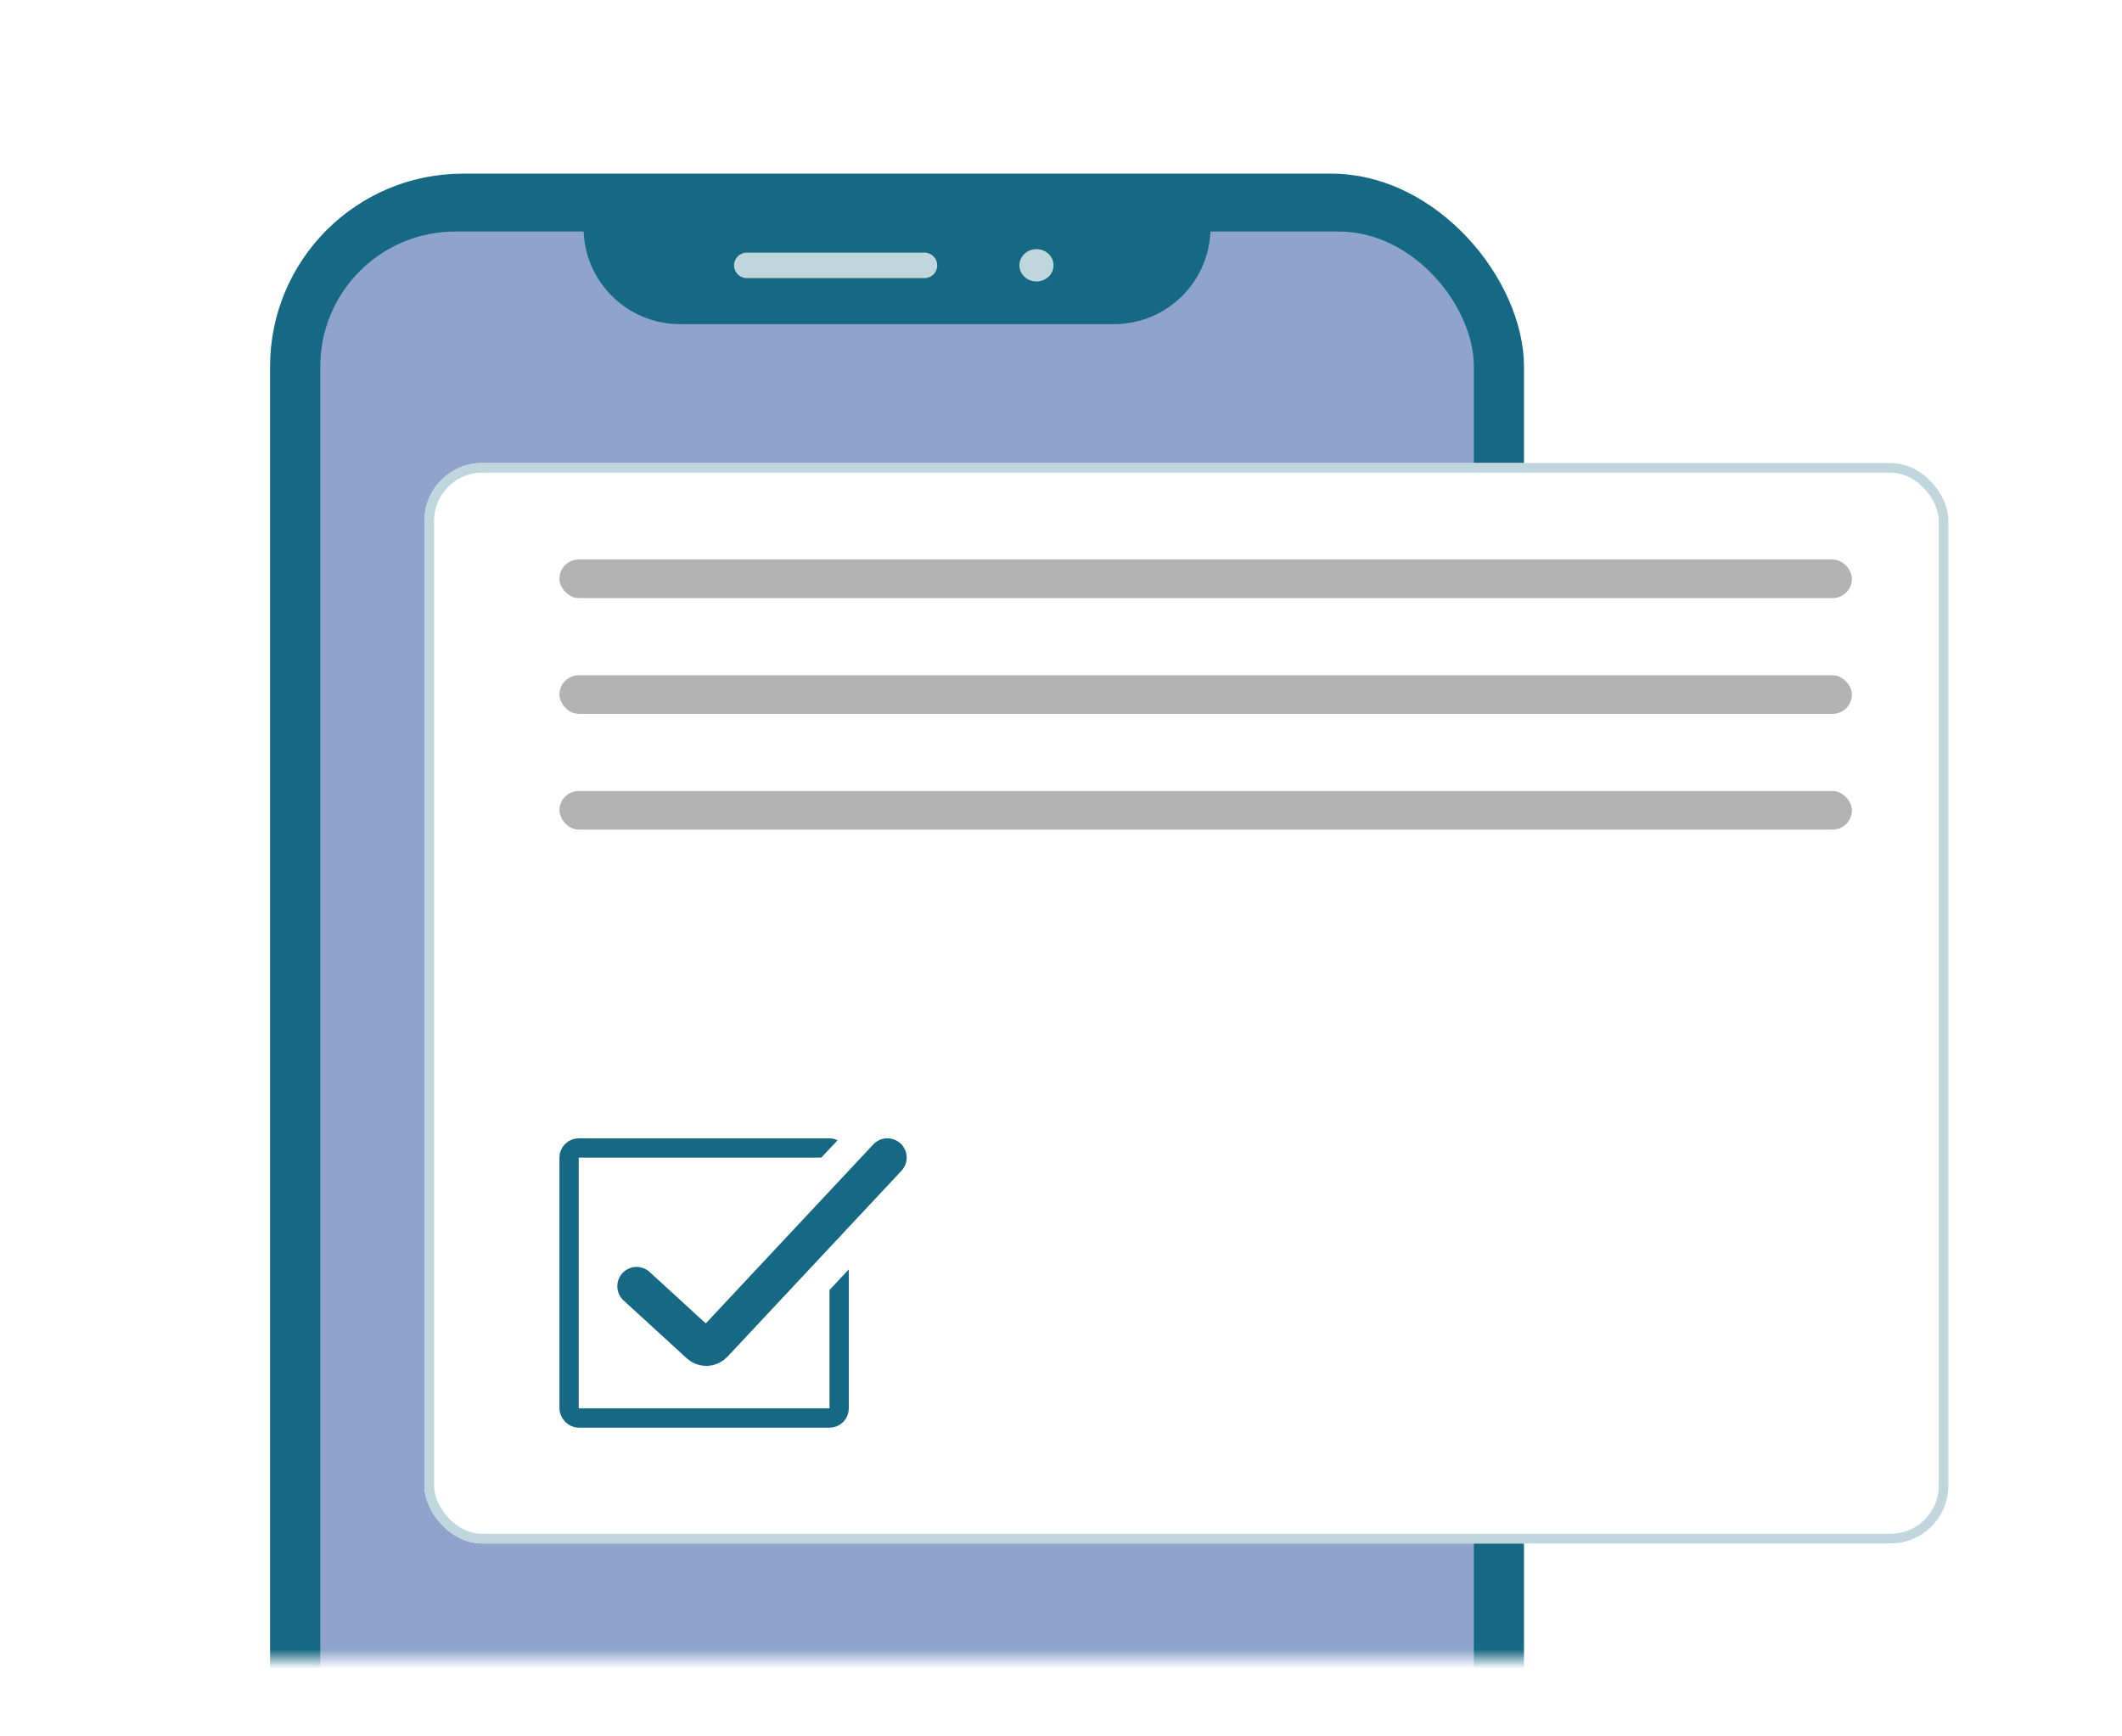
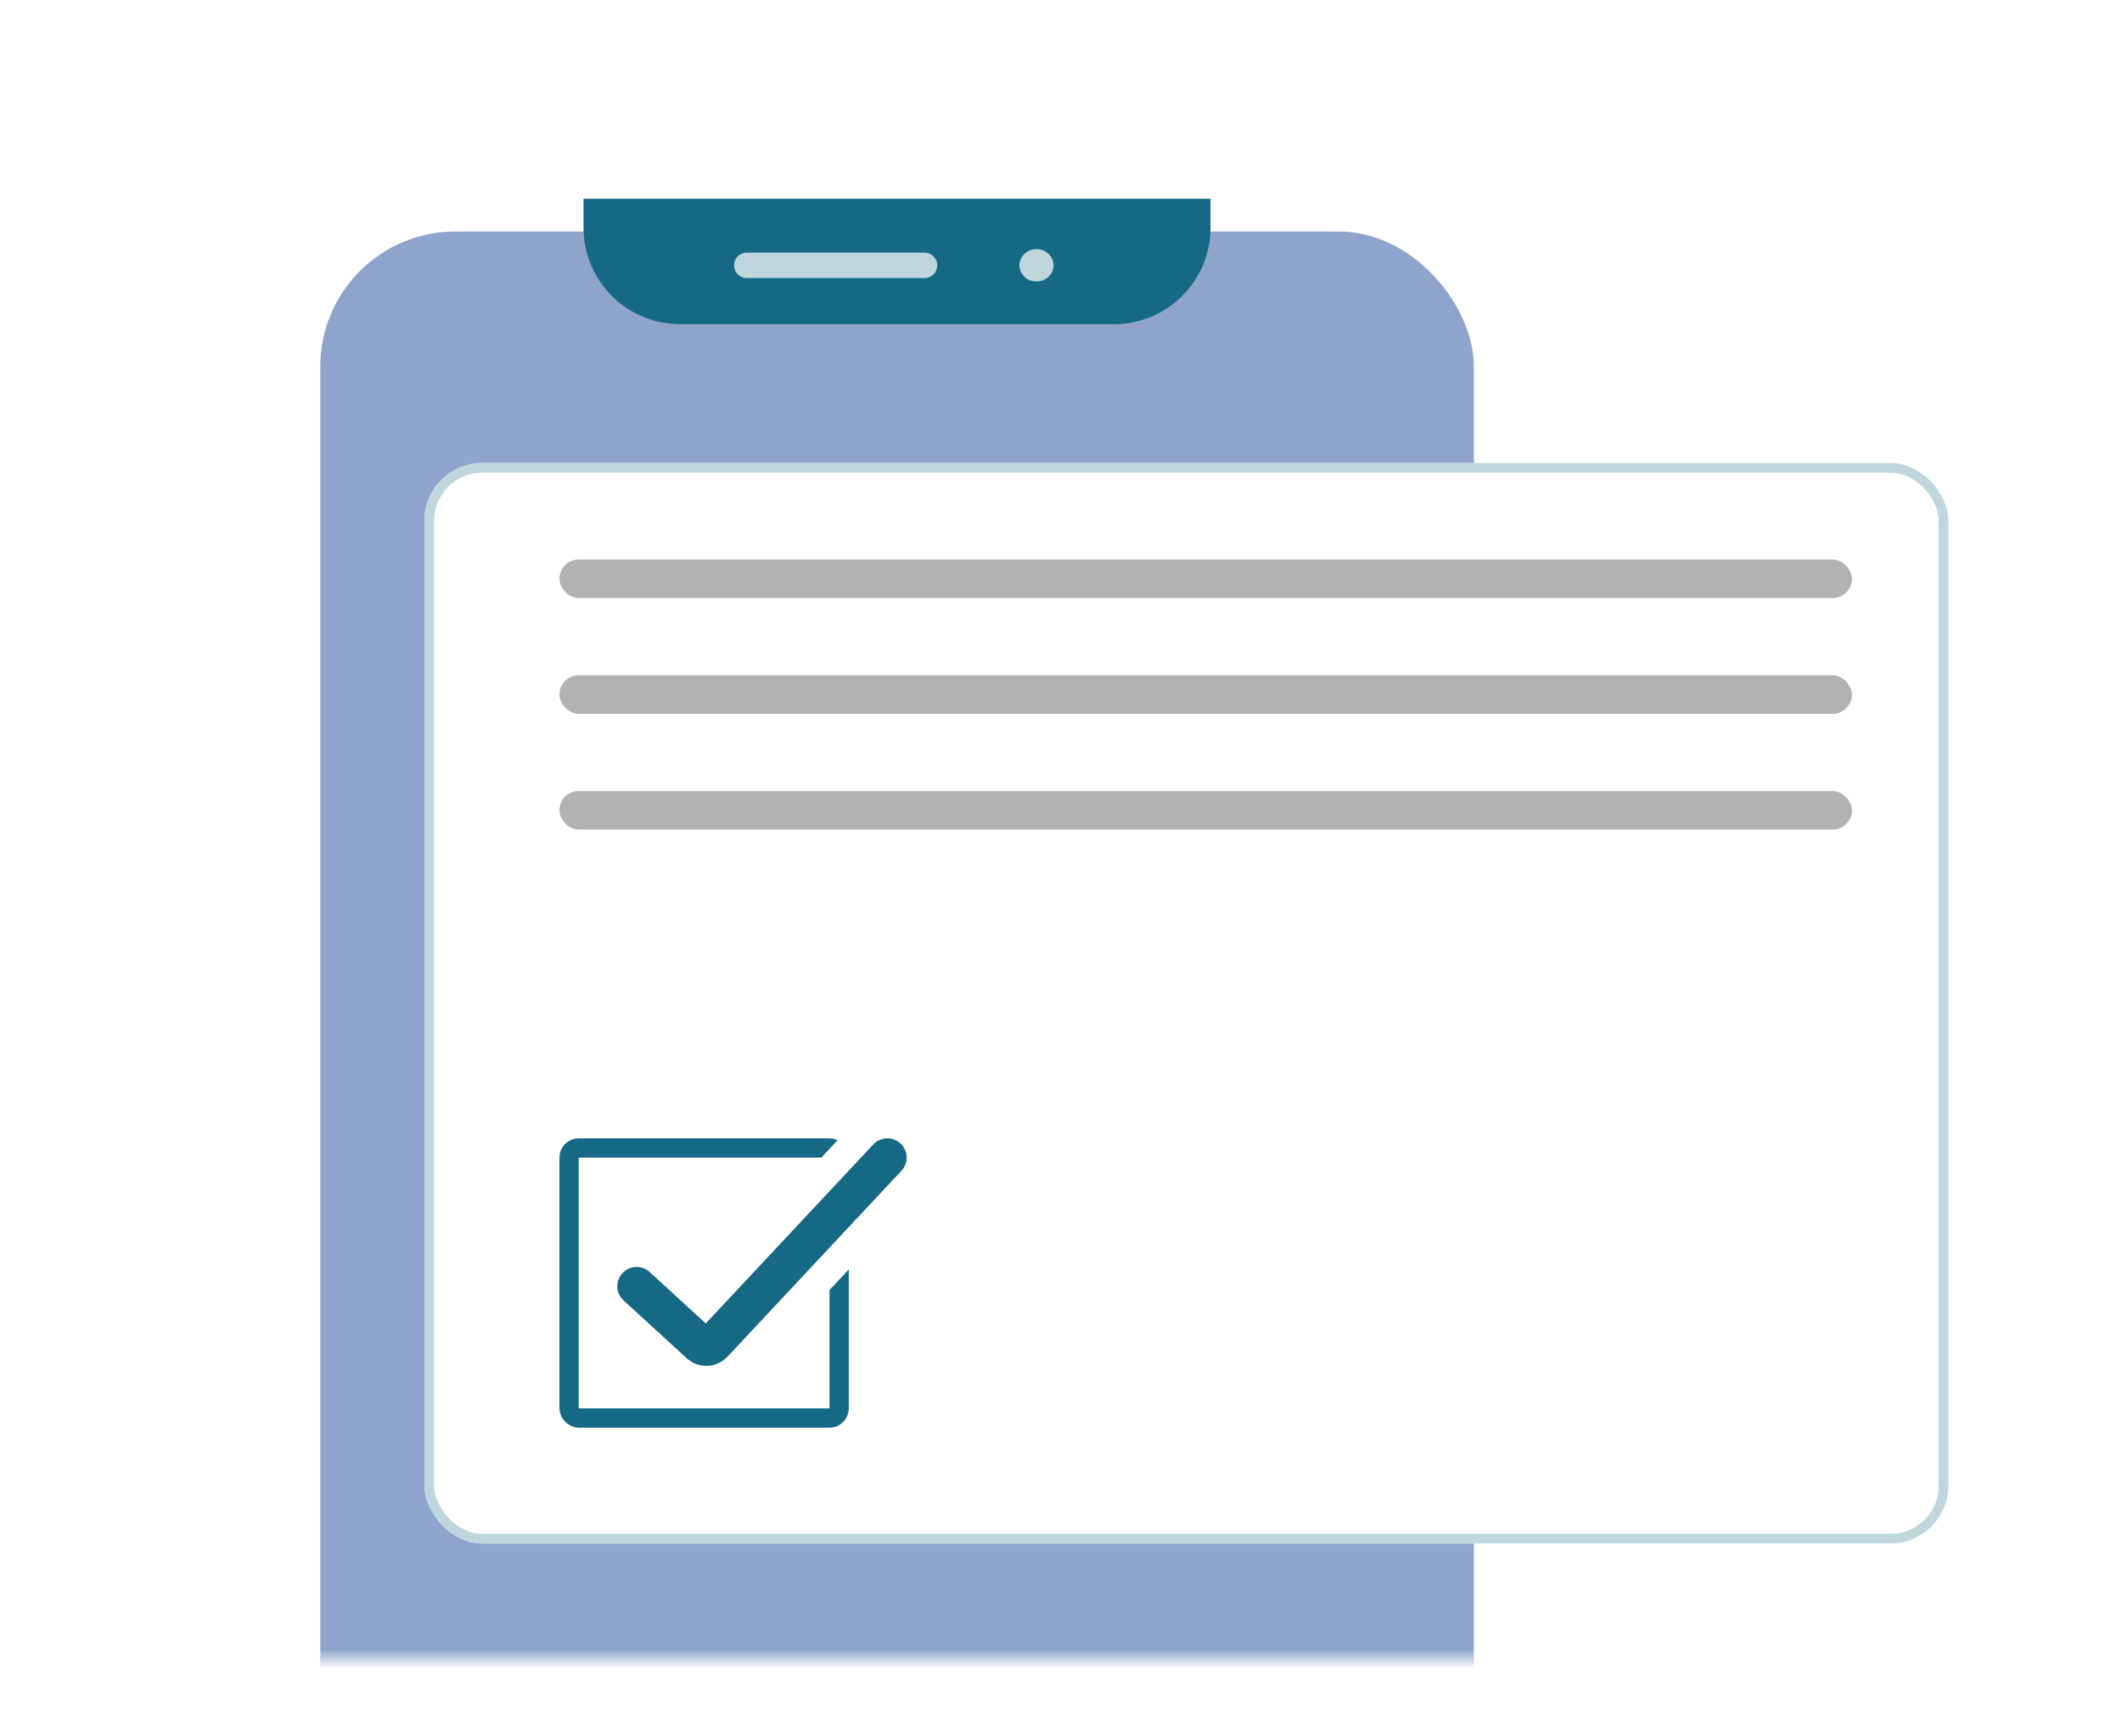
<svg xmlns="http://www.w3.org/2000/svg" width="110" height="90" viewBox="0 0 110 90" fill="none">
  <g clip-path="url(#clip0_335_8232)">
    <mask id="mask0_335_8232" style="mask-type:alpha" maskUnits="userSpaceOnUse" x="11" y="6" width="105" height="80">
      <rect x="11" y="6" width="105" height="80" fill="#D9D9D9" />
    </mask>
    <g mask="url(#mask0_335_8232)">
-       <rect x="14" y="9" width="65" height="130" rx="10" fill="#156984" />
      <rect x="16.602" y="12" width="59.8" height="124.8" rx="7" fill="#8FA4CC" />
      <path d="M30.25 10.301H62.75V11.801C62.75 14.562 60.511 16.801 57.75 16.801H35.25C32.489 16.801 30.25 14.562 30.25 11.801V10.301Z" fill="#156984" />
      <path d="M47.924 13.094H38.711C38.346 13.094 38.051 13.389 38.051 13.754C38.051 14.119 38.346 14.415 38.711 14.415H47.924C48.289 14.415 48.585 14.119 48.585 13.754C48.585 13.389 48.289 13.094 47.924 13.094Z" fill="#BFD6DC" />
      <path d="M53.728 14.589C54.217 14.589 54.613 14.214 54.613 13.752C54.613 13.289 54.217 12.914 53.728 12.914C53.24 12.914 52.844 13.289 52.844 13.752C52.844 14.214 53.24 14.589 53.728 14.589Z" fill="#BFD6DC" />
      <g filter="url(#filter0_d_335_8232)">
        <rect x="22" y="23" width="79" height="56" rx="3" fill="white" />
        <rect x="22.25" y="23.25" width="78.5" height="55.5" rx="2.75" stroke="#BFD6DC" stroke-width="0.5" />
      </g>
      <rect x="29" y="29" width="67" height="2" rx="1" fill="#B2B2B2" />
      <rect x="29" y="35" width="67" height="2" rx="1" fill="#B2B2B2" />
      <rect x="29" y="41" width="67" height="2" rx="1" fill="#B2B2B2" />
      <rect x="29.5" y="59.5" width="14" height="14" rx="0.5" stroke="#156984" stroke-linejoin="round" />
      <path d="M33 66.667L36.275 69.666C36.477 69.851 36.791 69.839 36.978 69.639L46 60" stroke="white" stroke-width="5" stroke-linecap="round" />
      <path d="M33 66.667L36.275 69.666C36.477 69.851 36.791 69.839 36.978 69.639L46 60" stroke="#156984" stroke-width="2" stroke-linecap="round" />
    </g>
  </g>
  <defs>
    <filter id="filter0_d_335_8232" x="21" y="23" width="81" height="58" filterUnits="userSpaceOnUse" color-interpolation-filters="sRGB">
      <feFlood flood-opacity="0" result="BackgroundImageFix" />
      <feColorMatrix in="SourceAlpha" type="matrix" values="0 0 0 0 0 0 0 0 0 0 0 0 0 0 0 0 0 0 127 0" result="hardAlpha" />
      <feOffset dy="1" />
      <feGaussianBlur stdDeviation="0.5" />
      <feComposite in2="hardAlpha" operator="out" />
      <feColorMatrix type="matrix" values="0 0 0 0 0 0 0 0 0 0 0 0 0 0 0 0 0 0 0.25 0" />
      <feBlend mode="normal" in2="BackgroundImageFix" result="effect1_dropShadow_335_8232" />
      <feBlend mode="normal" in="SourceGraphic" in2="effect1_dropShadow_335_8232" result="shape" />
    </filter>
    <clipPath id="clip0_335_8232">
      <rect width="110" height="90" fill="white" />
    </clipPath>
  </defs>
</svg>